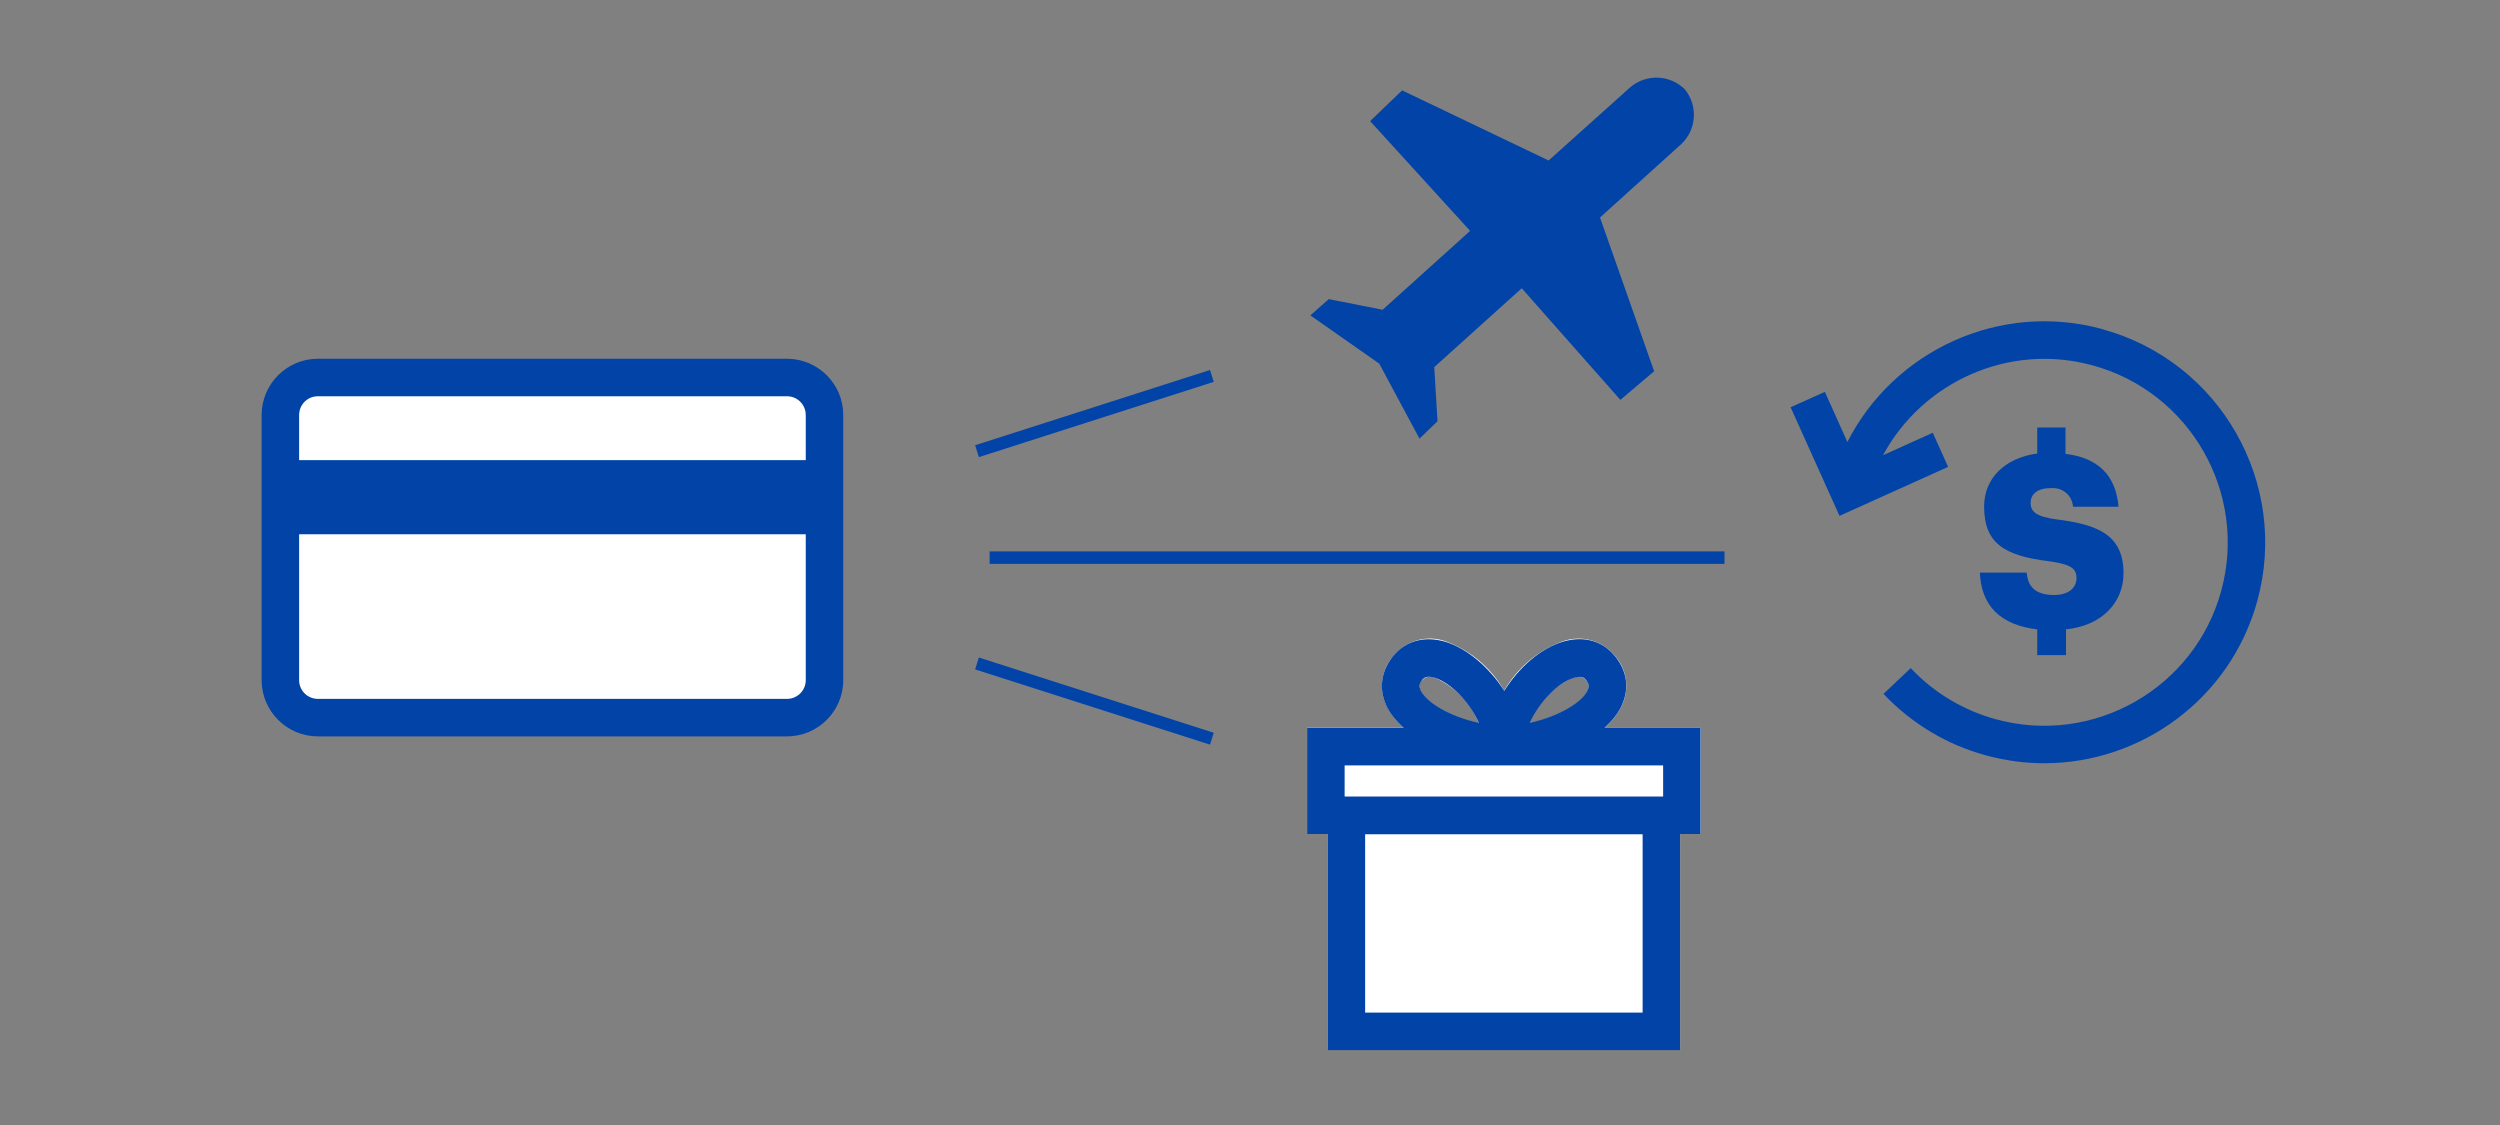
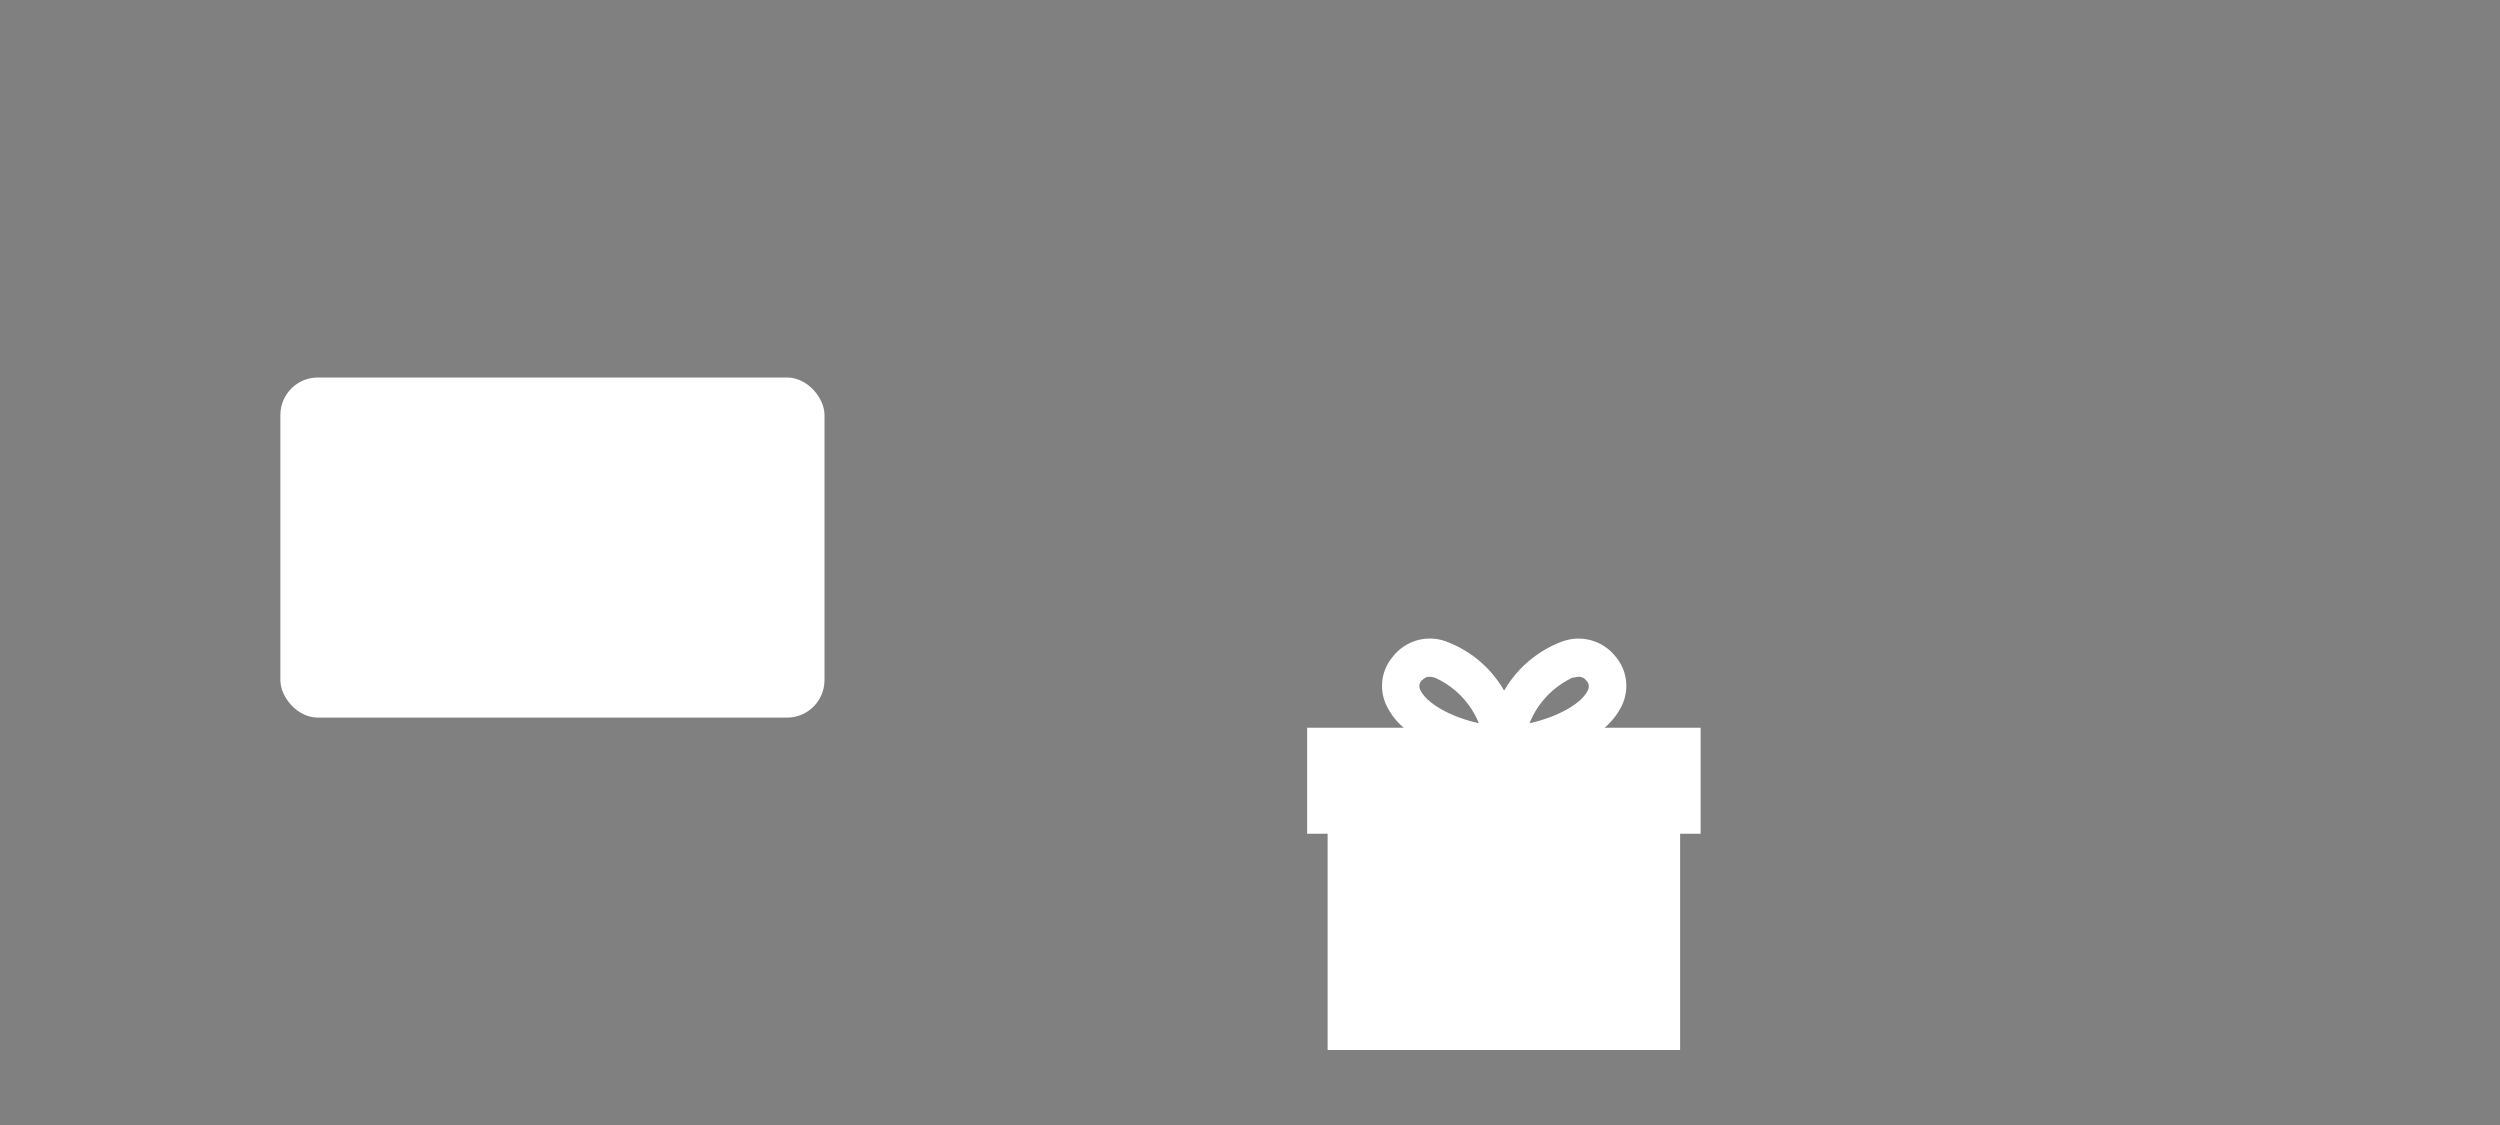
<svg xmlns="http://www.w3.org/2000/svg" id="FLT_ART_WORKS" viewBox="0 0 200 90">
  <rect x="0" y="0" width="200" height="90" fill="#808080" stroke="none" />
  <defs>
    <style>.cls-1{fill:#0143a7;}.cls-2{fill:#fff;}</style>
  </defs>
  <path class="cls-2" d="M128.37,58.22c.58-.5,1.06-1.11,1.39-1.8,.6-1.28,.41-2.79-.5-3.88-1.01-1.29-2.72-1.78-4.26-1.23-1.97,.73-3.62,2.12-4.67,3.94-1.04-1.82-2.69-3.21-4.66-3.94-1.53-.56-3.25-.06-4.25,1.23-.92,1.08-1.12,2.6-.51,3.88,.33,.69,.8,1.31,1.39,1.8h-7.73v8.48h1.64v17.3h28.2v-17.3h1.64v-8.48h-7.68Zm-2.5-4c.14-.05,.3-.08,.45-.08,.23,0,.45,.11,.58,.3,.21,.2,.27,.52,.13,.78-.45,1-2.29,2.11-4.67,2.64,.65-1.63,1.91-2.95,3.51-3.68v.04Zm-12.1,.22c.13-.19,.35-.31,.58-.3,.15,0,.31,.03,.45,.08,1.6,.72,2.85,2.02,3.51,3.64-2.38-.53-4.22-1.65-4.67-2.64-.16-.27-.1-.61,.13-.82v.04Z" />
  <rect class="cls-2" x="22.43" y="30.2" width="43.53" height="27.21" rx="3" ry="3" />
-   <path class="cls-1" d="M78.31,36.57l-.3-.95,18.79-6.02,.3,.95-18.79,6.02Zm18.79,22.05l-18.79-6.02-.3,.95,18.79,6.02,.3-.95Zm40.86-14.51h-58.79v1h58.79v-1Zm-1.91,22.61h-1.64v17.29h-28.2v-17.29h-1.64v-8.49h7.73c-.62-.55-1.11-1.16-1.4-1.8-.6-1.32-.42-2.7,.5-3.88,1-1.28,2.55-1.71,4.25-1.2,1.66,.51,3.46,1.99,4.69,3.92,1.17-1.87,2.88-3.38,4.68-3.93,1.68-.51,3.22-.07,4.22,1.2,.93,1.18,1.11,2.55,.51,3.88-.29,.64-.77,1.25-1.39,1.8h7.68v8.49Zm-4.64,.02h-22.2v14.27h22.2v-14.27Zm-9.04-8.91c2.37-.53,4.21-1.65,4.65-2.63,.11-.25,.13-.46-.13-.79-.08-.11-.21-.26-.53-.26-.12,0-.27,.02-.46,.08-1.23,.37-2.74,1.87-3.52,3.61Zm-8.73-2.64c.45,.99,2.29,2.11,4.67,2.64-.77-1.73-2.29-3.22-3.53-3.61-.19-.06-.35-.08-.47-.08-.33,0-.46,.16-.54,.26-.26,.33-.24,.54-.13,.79Zm-6.07,8.53h25.48v-2.49h-25.48v2.49ZM134.79,7.15c-1.2-1.19-3.11-1.26-4.39-.15l-6.51,5.84-11.72-5.61-2.56,2.46,8,8.78-7,6.31-4.31-.85-1.47,1.3,5.51,3.86,3.22,6,1.44-1.39-.26-4.33,7-6.31,7.89,8.93,2.7-2.29-4.33-12.3,6.51-5.88c1.22-1.16,1.34-3.06,.28-4.37Zm-67.33,26.05v21.21c0,2.48-2.02,4.5-4.5,4.5H25.43c-2.48,0-4.5-2.02-4.5-4.5v-21.21c0-2.48,2.02-4.5,4.5-4.5H62.96c2.48,0,4.5,2.02,4.5,4.5Zm-43.53,0v3.61h40.53v-3.61c0-.83-.67-1.5-1.5-1.5H25.43c-.83,0-1.5,.67-1.5,1.5Zm40.53,21.21v-11.67H23.93v11.67c0,.83,.67,1.5,1.5,1.5H62.96c.83,0,1.5-.67,1.5-1.5Zm103.74-28.08c-8.22-2.25-16.69,1.72-20.41,9.03l-1.8-4.01-2.74,1.23,3.91,8.69,8.69-3.92-1.23-2.73-3.98,1.8c3.17-5.87,10.07-9.03,16.77-7.19,7.81,2.13,12.42,10.22,10.29,18.03s-10.22,12.42-18.03,10.28c-2.6-.71-4.96-2.12-6.81-4.09l-2.18,2.06c2.23,2.36,5.06,4.07,8.2,4.92,1.55,.42,3.12,.63,4.66,.63,7.77,0,14.91-5.17,17.05-13.01,2.57-9.4-2.99-19.14-12.39-21.71Zm-2.96,7.86v2.12c2.58,.31,4.03,1.69,4.24,4.23h-3.64c-.05-.88-.81-1.54-1.68-1.49-.04,0-.08,0-.12,0-1.04,0-1.59,.48-1.59,1.18s.43,1.11,2.14,1.33c3.29,.42,5.29,1.26,5.29,4.3,0,2.29-1.66,4.18-4.6,4.49v2.06h-2.3v-2.06c-2.97-.35-4.49-1.92-4.59-4.54h3.74c.1,.99,.56,1.79,2.2,1.79,1.14,0,1.79-.56,1.79-1.36s-.52-1.1-2.18-1.34c-3.69-.44-5.21-1.5-5.21-4.38,0-2.22,1.61-3.88,4.25-4.24v-2.08s2.25,0,2.25,0Z" />
</svg>